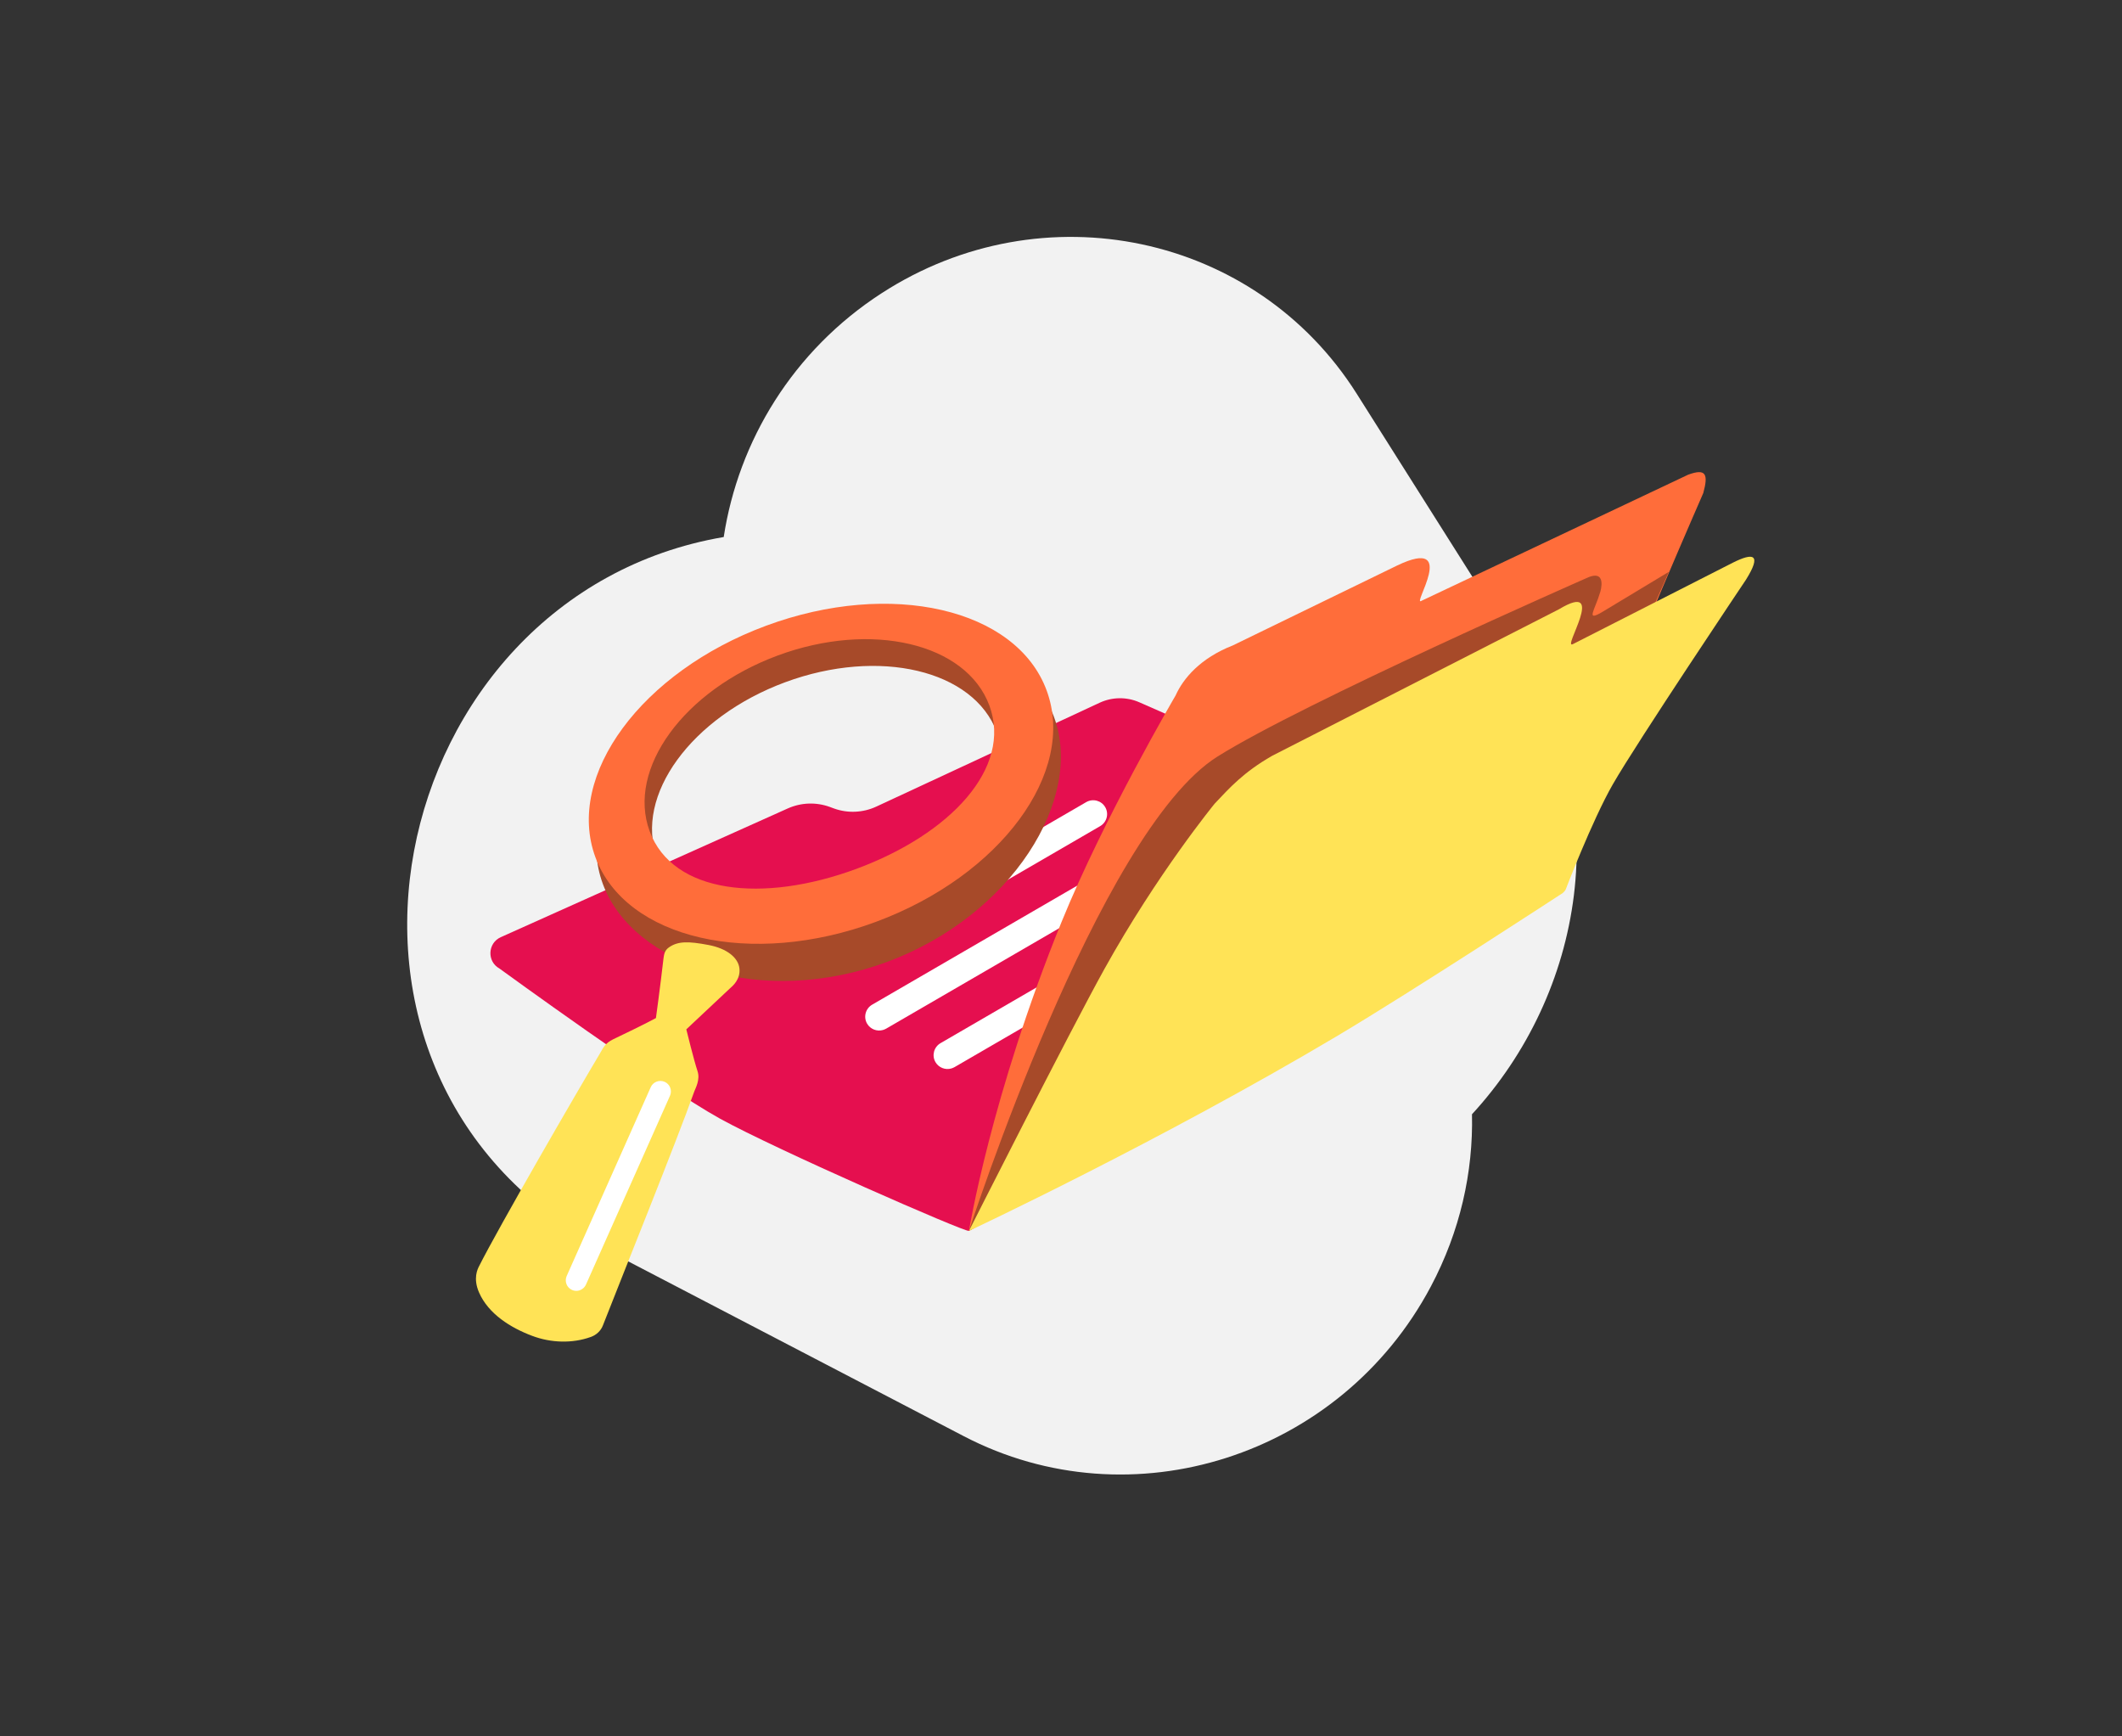
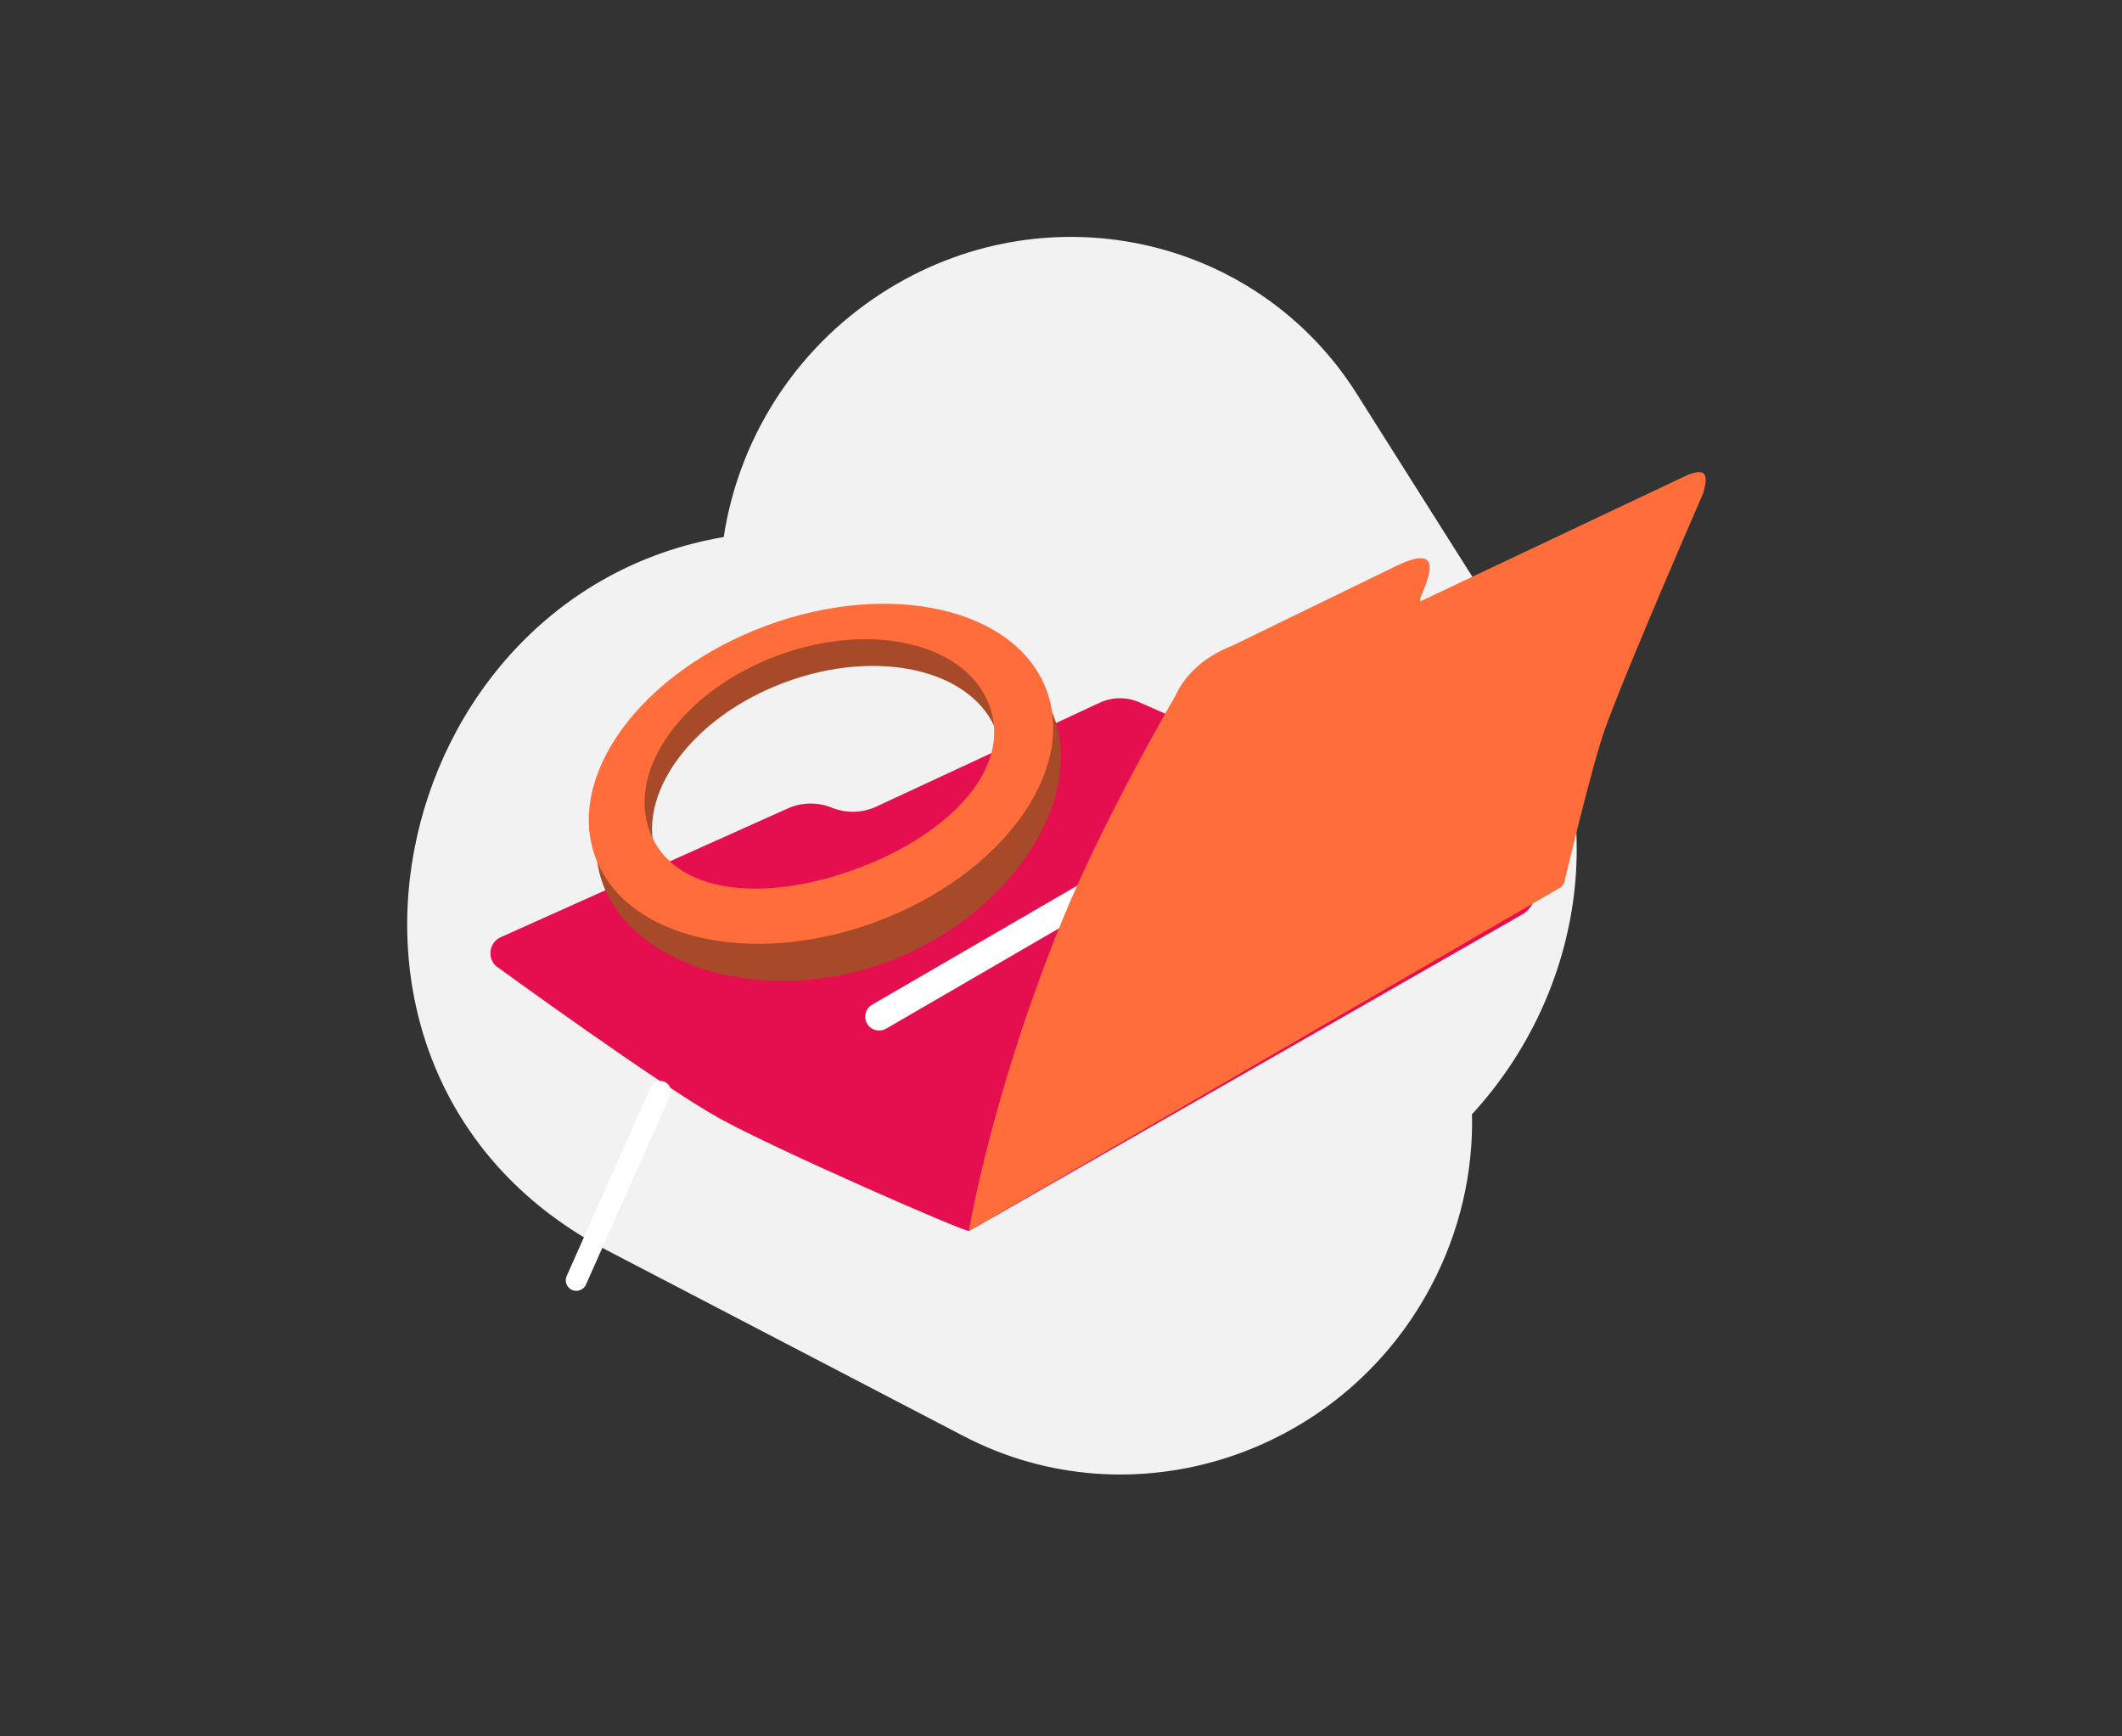
<svg xmlns="http://www.w3.org/2000/svg" width="220" height="180" viewBox="0 0 220 180" fill="none">
  <rect x="0" y="0" width="220" height="180" fill="#333333" stroke="none" />
  <path fill-rule="evenodd" clip-rule="evenodd" d="M75.032 55.67C39.796 61.677 28.677 111.769 62.979 129.637L99.923 148.881C117.305 157.935 138.982 150.99 148.341 133.369C151.379 127.648 152.745 121.506 152.61 115.508C164.119 103.008 167.675 83.568 157.395 67.301L140.654 40.809C130.175 24.225 108.117 19.568 91.387 30.406C82.223 36.343 76.559 45.697 75.032 55.67Z" fill="#F2F2F2" />
  <path d="M74.64 115.959C68.458 112.544 51.777 100.398 51.777 100.398C50.468 99.671 50.555 97.762 51.921 97.15L81.676 83.805C83.053 83.189 84.609 83.135 86.022 83.646L86.44 83.801C87.88 84.328 89.472 84.258 90.862 83.61L114.008 72.848C115.309 72.243 116.813 72.225 118.126 72.804L157.583 90.146C159.543 91.009 159.683 93.731 157.823 94.792L101.789 126.851C101.408 127.07 100.466 127.598 100.455 127.601C100.008 127.726 80.478 119.181 74.64 115.959Z" fill="url(#prefix65ccc76cpaint0_linear_31352_5411)" />
-   <path d="M96.025 96.051C95.409 96.223 94.73 95.965 94.394 95.391C93.993 94.705 94.23 93.824 94.918 93.423L112.613 83.151C113.308 82.754 114.183 82.985 114.584 83.671C114.985 84.357 114.749 85.238 114.061 85.639L96.366 95.911C96.254 95.976 96.141 96.019 96.025 96.051Z" fill="white" />
  <path d="M91.528 106.776C90.912 106.948 90.233 106.69 89.897 106.116C89.496 105.43 89.733 104.549 90.421 104.148L119.713 87.147C120.408 86.75 121.283 86.981 121.685 87.668C122.086 88.353 121.849 89.234 121.161 89.635L91.869 106.636C91.755 106.696 91.644 106.744 91.528 106.776Z" fill="white" />
-   <path d="M98.617 110.765C98.001 110.936 97.322 110.679 96.986 110.104C96.585 109.418 96.822 108.538 97.51 108.137L126.802 91.136C127.497 90.738 128.372 90.97 128.773 91.656C129.174 92.342 128.938 93.222 128.25 93.624L98.958 110.624C98.849 110.683 98.733 110.732 98.617 110.765Z" fill="white" />
  <path d="M100.457 127.601C100.457 127.601 102.722 113.622 110.051 95.589C114.447 84.779 121.879 72.099 121.879 72.099C122.672 70.327 124.447 68.225 127.802 66.912L144.847 58.625C151.373 55.499 146.22 63.041 147.395 62.272L175.017 49.21C176.885 48.526 177.119 49.162 176.59 51.109C176.59 51.109 168.598 69.412 166.4 75.569C164.996 79.508 162.172 91.504 162.172 91.504C162.082 91.71 161.949 91.883 161.772 92.001L100.457 127.601Z" fill="#FF6D3A" />
-   <path d="M166.072 63.466C164.373 64.454 165.335 63.286 165.904 61.379C165.904 61.379 166.721 58.815 164.363 59.981C164.363 59.981 135.199 72.799 126.232 78.421C113.841 86.191 100.459 127.594 100.459 127.594L161.9 92.445C162.135 92.311 162.318 92.091 162.405 91.834L165.757 75.753L173.022 59.277L166.072 63.466Z" fill="#A74A29" />
-   <path d="M100.456 127.601C100.456 127.601 110.846 107.034 114.513 100.427C119.985 90.568 125.932 83.309 125.932 83.309C127.447 81.704 128.906 80.058 131.89 78.35L161.625 63.16C166.765 60.07 161.849 67.426 163.083 66.766L179.636 58.339C181.81 57.246 182.67 57.443 181.015 60.093C181.015 60.093 169.716 76.93 167.198 81.327C165.08 85.023 162.316 92.227 162.316 92.227C162.208 92.41 162.057 92.559 161.877 92.666C161.877 92.666 146.453 102.741 138.634 107.393C120.126 118.39 100.456 127.601 100.456 127.601Z" fill="#FFE356" />
  <path d="M109.275 74.325C106.135 65.847 93.115 62.849 80.199 67.631C67.282 72.413 59.362 83.159 62.502 91.637C65.642 100.115 79.048 104.499 91.965 99.717C104.882 94.935 112.42 82.802 109.275 74.325ZM90.074 94.133C80.35 97.731 70.525 95.41 68.129 88.948C65.733 82.487 71.672 74.325 81.401 70.725C91.125 67.127 100.95 69.447 103.346 75.909C105.737 82.372 99.797 90.529 90.074 94.133Z" fill="#A74A29" />
  <path d="M108.505 71.558C105.365 63.08 92.345 60.082 79.428 64.864C66.511 69.647 58.592 80.392 61.731 88.87C64.871 97.349 77.891 100.346 90.808 95.564C103.725 90.782 111.65 80.035 108.505 71.558ZM88.799 90.064C79.075 93.662 69.748 92.64 67.357 86.177C64.96 79.715 70.9 71.553 80.629 67.953C90.353 64.355 100.178 66.675 102.574 73.137C104.967 79.606 98.528 86.464 88.799 90.064Z" fill="#FF6D3A" />
-   <path d="M73.455 97.961C71.353 97.563 70.284 97.555 69.349 98.212C68.955 98.486 68.844 98.862 68.79 99.341C68.445 102.356 68.004 105.535 68.004 105.535C68.004 105.535 66.953 106.122 63.564 107.74C62.754 108.13 62.538 108.62 62.305 109.024C59.753 113.3 51.727 127.165 49.661 131.271C49.518 131.554 49.021 132.519 49.671 133.996C50.637 136.199 52.933 137.642 55.188 138.485C57.119 139.208 59.326 139.289 61.259 138.592C61.831 138.387 62.291 137.959 62.508 137.395C64.604 132.03 70.093 118.448 71.993 113.114C72.106 112.806 72.609 111.924 72.321 111.054C71.933 109.883 71.191 106.854 71.191 106.854C71.191 106.854 71.18 106.794 71.155 106.705L75.629 102.505C75.976 102.204 76.78 101.528 76.66 100.384C76.536 99.287 75.384 98.329 73.455 97.961Z" fill="#FFE356" />
  <path d="M60.041 133.776C59.804 133.842 59.545 133.829 59.305 133.721C58.755 133.478 58.508 132.834 58.75 132.28L67.465 112.702C67.709 112.153 68.354 111.905 68.909 112.146C69.459 112.389 69.707 113.033 69.464 113.587L60.75 133.165C60.604 133.478 60.341 133.692 60.041 133.776Z" fill="white" />
  <defs>
    <linearGradient id="prefix65ccc76cpaint0_linear_31352_5411" x1="96.433" y1="84.058" x2="116.251" y2="110.737" gradientUnits="userSpaceOnUse">
      <stop offset="0.145" stop-color="#E50F4F" />
      <stop offset="0.946" stop-color="#E50F4F" />
    </linearGradient>
  </defs>
</svg>